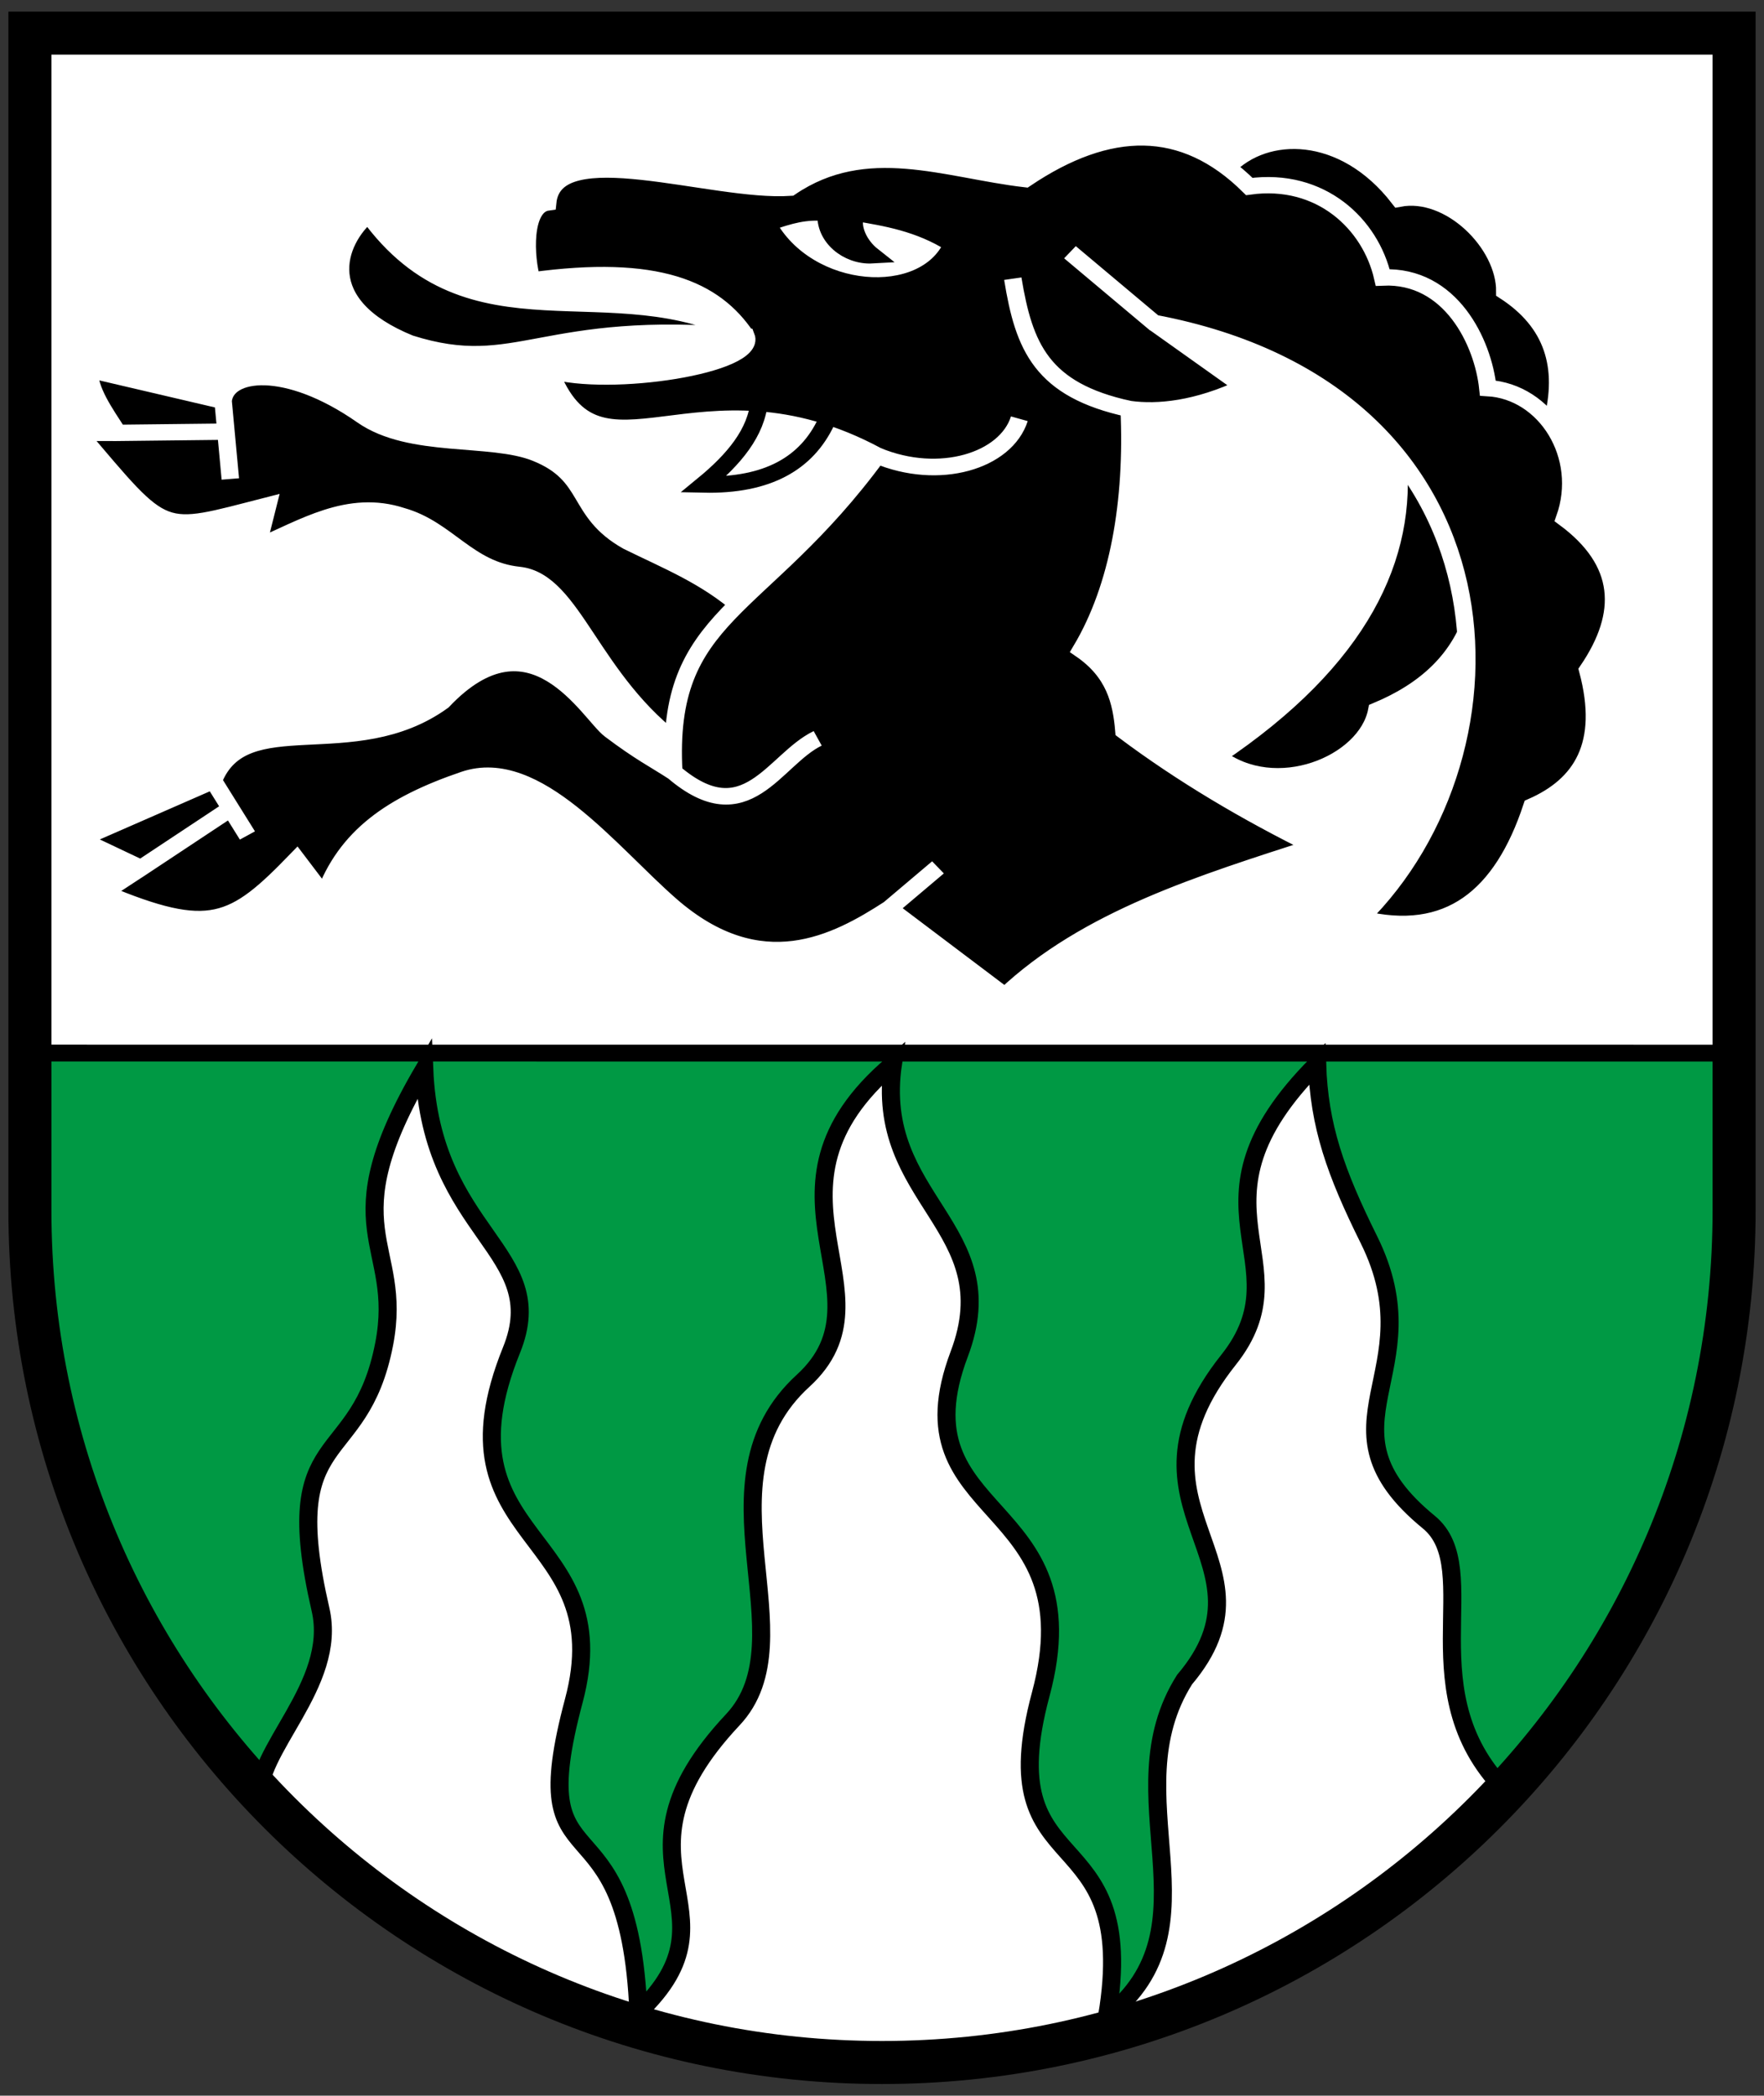
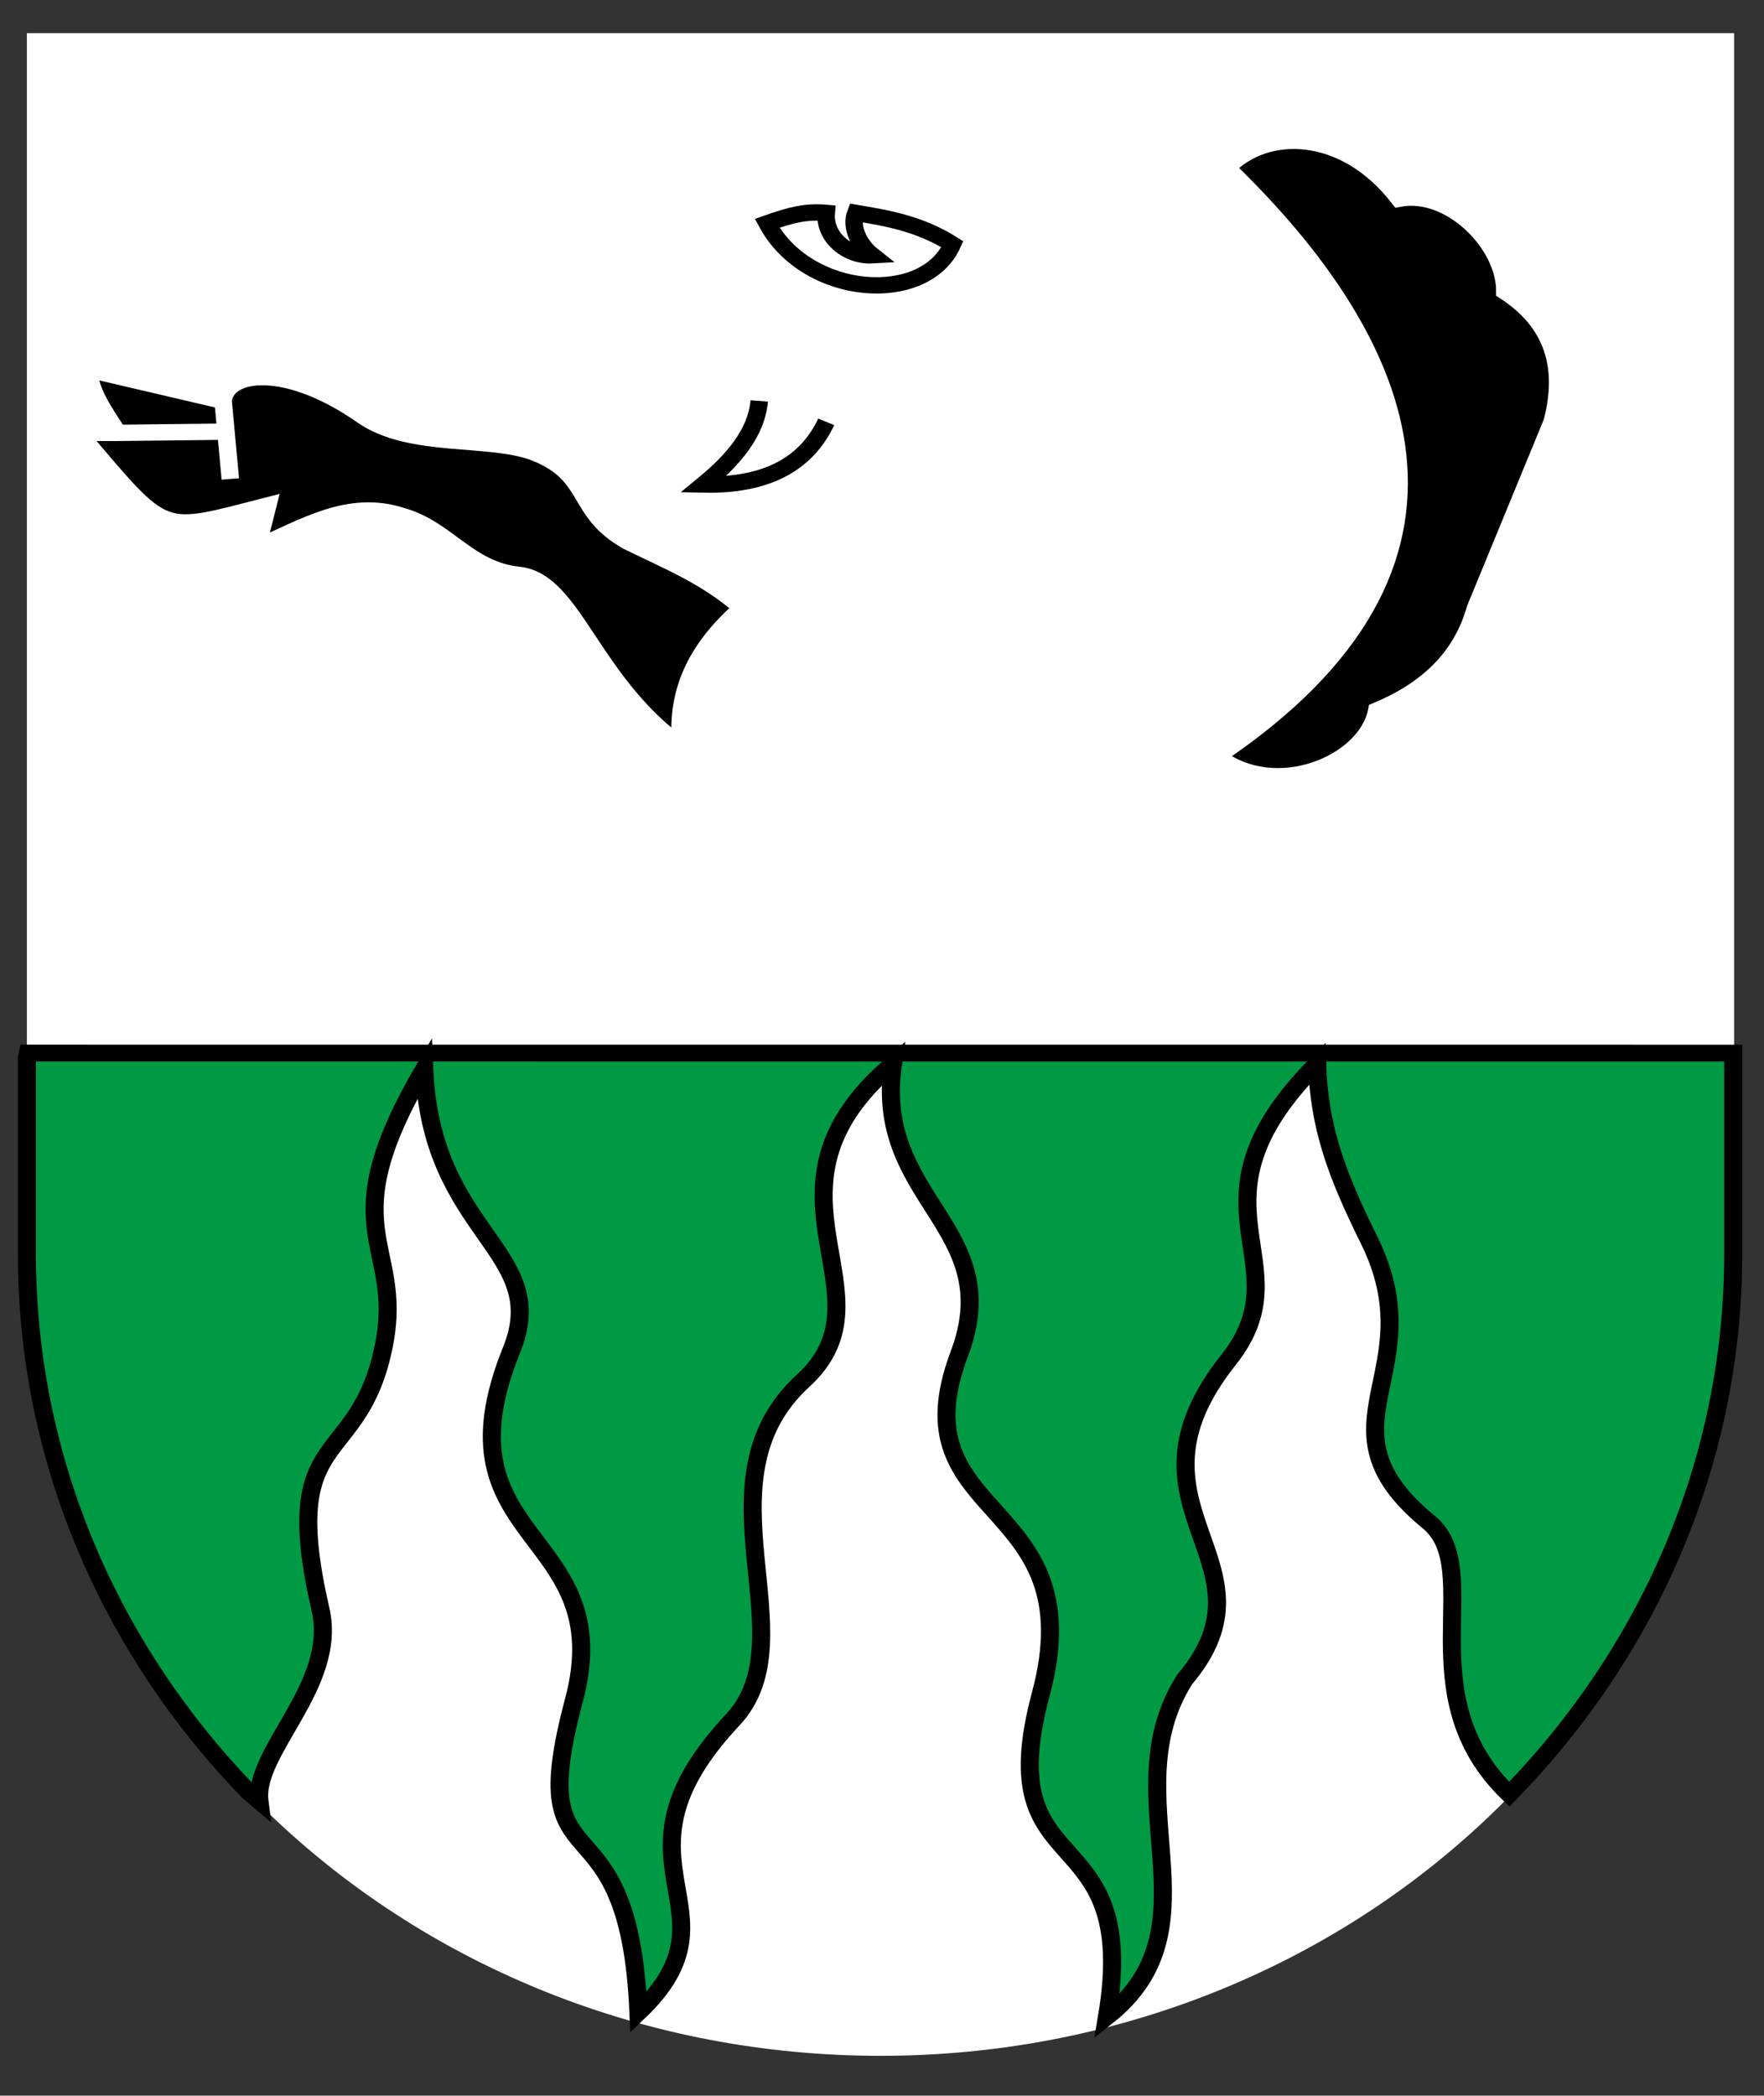
<svg xmlns="http://www.w3.org/2000/svg" width="410" height="487">
  <rect width="100%" height="100%" fill="#333333" stroke="none" />
  <g stroke-width="1.564">
    <path d="M6.249 7.698V291.5c0 102.86 88.824 186.243 198.402 186.243 109.577 0 198.402-83.384 198.402-186.243V7.698z" fill="#fff" />
    <g fill-rule="evenodd" stroke="#fff">
      <path d="M683.47 621.82c-3.186-3.02-6.754-4.513-10.235-6.352-4.752-2.85-3.158-6.301-8.235-8.47-4.029-1.72-11.2-.345-15.514-3.568-6.874-5.137-12.23-4.272-12.486-1.432l.648 7.47-.648-7.47-12-3c.007 2.019 1.374 4.038 2.587 6.057l9.709-.118-9.709.118h-3.53c7.97 10.033 7.135 9.625 16.943 6.943l-.94 4c4.164-1.898 8.183-4.666 12.94-3 4.08 1.225 5.9 5.14 10.478 5.651 4.886.545 6.454 10.124 14.523 16.35-.556-5.413 1.648-9.642 5.47-13.179zM726.88 579.7c3.385-3.808 10.456-3.906 15.409 2.943 4.565-.928 9.509 4.338 9.47 8.88 4.358 3.011 5.514 7.269 4.238 12.472l-6.883 17.886c-1.256 4.768-4.437 7.805-8.822 9.758-.91 5.057-9.08 8.687-14.295 4.356 25.736-18.447 17.074-39.571.883-56.295z" transform="matrix(2.596 0 0 2.428 -1601.8 -1368.482)" />
-       <path d="M707 658.94c7.388-7.464 17.643-10.786 27.769-14.295-6.152-3.239-11.901-6.88-17.114-11.057-.22-2.824-.822-5.563-3.826-7.769 3.365-6.039 4.675-14.207 4.296-23.053-7.845-1.819-9.414-5.984-10.42-12.466.99 6.56 2.565 10.656 10.42 12.466 2.592.391 6.126-.006 10.285-2.114l-8.054-6.124-7.533-6.762 7.533 6.762c32.983 6.635 33.585 41.112 18.473 56.996 7.952 2.1 12.72-2.167 15.352-10.705 4.48-2.1 6.77-5.953 5-13.053 3.462-5.436 3.238-10.346-2.064-14.53 1.98-5.962-1.694-12.142-6.879-12.466-.435-4.371-3.306-10.874-9.413-10.587-1.092-5.11-5.535-9.651-11.947-8.708-5.873-6.228-12.61-6.061-20.05-.705-7.076-.88-14.27-4.104-21.057.822-6.924.509-21.104-5.044-21.712 1.41-2.281.324-2.016 5.309-1.409 7.465 11.221-1.643 16.325.798 19.178 5.353-12.079-6.855-24.609 2.001-33.826-11.694-2.89 2.624-4.922 8.602 3.708 12.349 9.769 3.3 11.731-2.43 30.117-.655 1.015 2.749-12.213 4.96-17.584 3.238 4.337 12.21 13.29-1.08 29.327 8.171 5.57 2.465 11.531.468 12.72-3.523-1.227 4.097-7.201 6.001-12.72 3.523-10.507 15.316-19.01 14.986-18.22 30.303 6.53 5.96 8.99-1.218 12.885-3.238-3.928 2.025-6.405 9.152-12.886 3.238-1.736-1.209-2.971-1.837-5.67-4.011-1.91-1.538-7.041-11.784-15.035-2.75-8.019 6.19-17.818.258-20.52 7.583l3.054 5.235-3.054-5.235-11.947 5.587 5.47 2.77 8.054-5.705-8.054 5.704-3.356 2.349c9.532 4.27 11.64 3.08 17.3-3.171l2.465 3.473c1.955-5.71 6.022-8.754 12.534-11.125 6.424-2.337 13.04 6.932 18.473 11.996 8.075 7.527 14.88 3.601 19.58.353l4.363-3.943-4.363 3.943z" transform="matrix(2.596 0 0 2.428 -1601.8 -1368.482)" />
    </g>
    <path d="M685 602c-.241 3.023-2.264 5.6-5 8 5.806.14 9.263-2.07 11-6" fill="none" stroke="#000" transform="matrix(2.596 0 0 2.428 -1601.8 -1368.482)" />
    <path d="M685.71 585c2.118-.796 3.421-1.17 5.292-1-.2 2.344 1.936 4.191 4.117 4.06-1.168-.985-1.967-2.679-1.47-4.06 2.66.482 5.678.988 8.645 3-2.436 5.885-12.974 5.145-16.584-2z" fill="#fff" fill-rule="evenodd" stroke="#000" transform="matrix(2.596 0 0 2.428 -1601.8 -1368.482)" />
    <path d="M1.844 385.03c-.122.64-.225 1.27-.344 1.906v73.438c0 77.902 29.484 148.88 77.844 202.34.035.039.059.087.094.125 1.269 1.181 2.553 2.332 3.844 3.5-2.24-18.763 27.605-43.625 21.469-72.062-15.102-69.988 13.699-51.926 22.375-99.812 6.97-38.479-19.472-42.442 14.094-103.44 2.403 62.375 44.873 68.235 30.688 105.69-27.772 73.322 38.064 67.17 21.906 131.88-18.356 73.506 19.372 31.02 22.719 117.19 38.325-38.977-14.685-55.516 33.188-110.06 27.142-30.926-14.115-89.51 24.719-127.47 33.57-32.815-21.252-71.209 31.594-119.22-7.095 51.294 40.184 61.392 23.312 109.16-22.42 63.471 47.48 53.005 28.656 127.94-18.363 73.098 35.344 44.395 23.312 121.22 40.422-34.02 1.484-83.104 27.25-126.72 35.154-44.373-26.101-64.356 15.469-120.25 27.6-37.11-18.622-57.86 31.156-111.34.692 23.395 6.44 40.79 18.219 66.188 23.254 50.144-20.61 69.674 21.03 106.16 20.293 17.777-8.069 65.03 28.313 102.34 48.899-53.577 78.75-124.96 78.75-203.34V385.05z" fill="#094" fill-rule="evenodd" stroke="#000" stroke-width="6.347" transform="matrix(.661 0 0 .618 5.257 6.77)" />
  </g>
-   <path d="M6.951 7.698v273.55c0 109.38 88.67 198.05 198.05 198.05s198.05-88.669 198.05-198.05V7.698z" fill="none" stroke="#000" stroke-width="10" />
</svg>